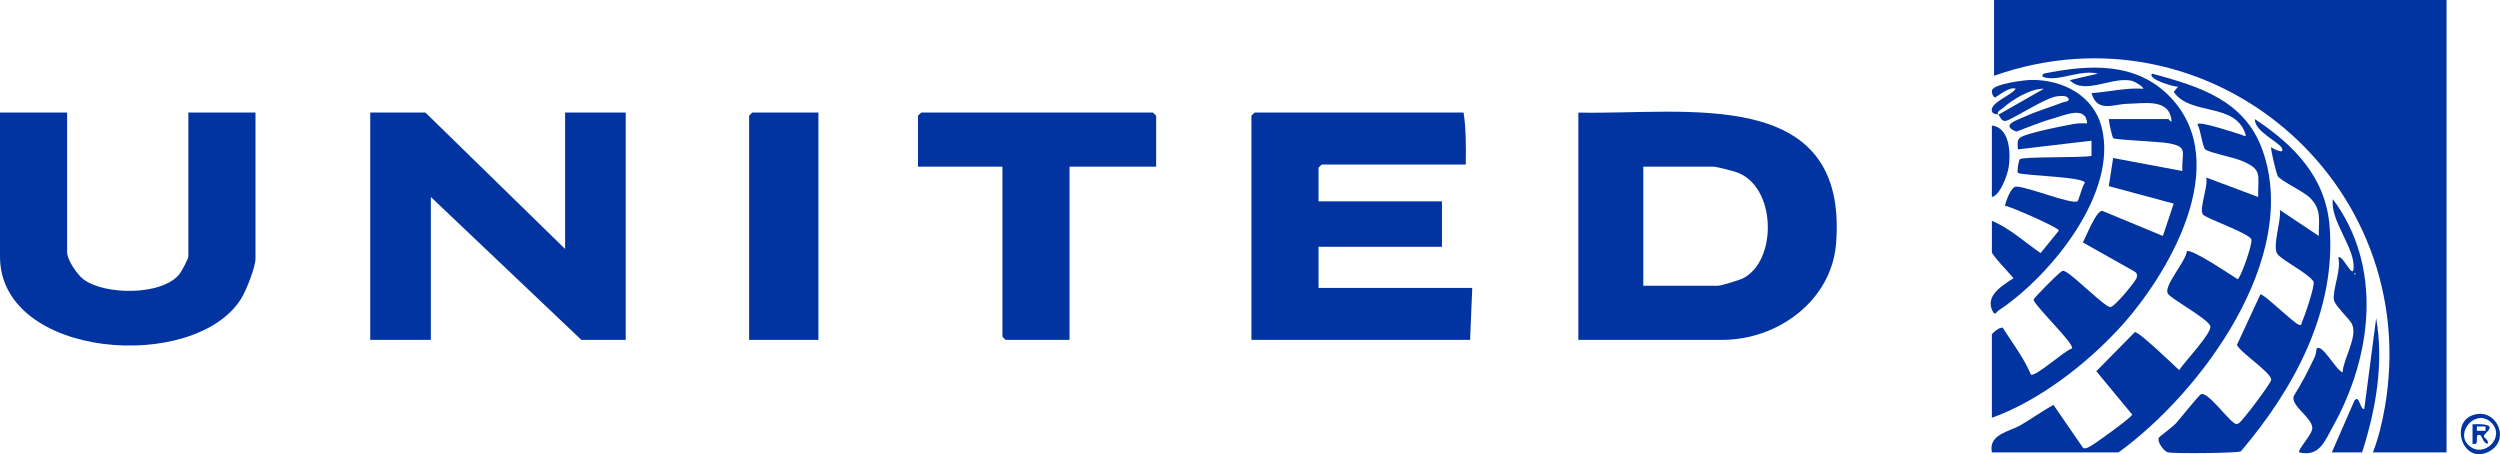
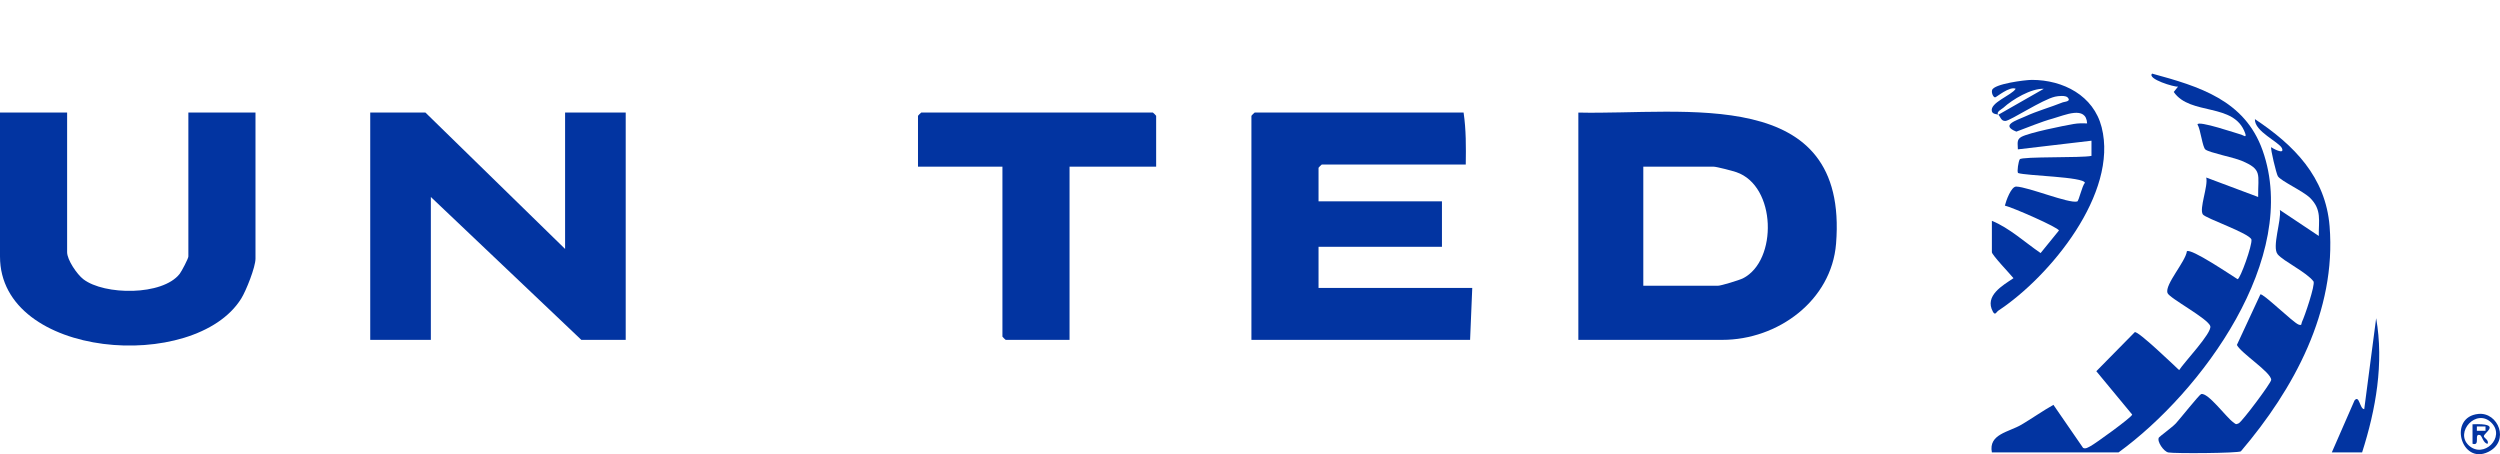
<svg xmlns="http://www.w3.org/2000/svg" id="b" width="650" height="118.099" viewBox="0 0 650 118.099">
  <defs>
    <style>.e{fill:#0234a1;}</style>
  </defs>
  <g id="c">
    <g id="d">
-       <path class="e" d="M636.102,0v117.631h-19.139c1.446-3.794,2.42-7.8,3.11-11.806C630.157,47.281,574.368.015,518.451,19.699V0h117.651Z" />
      <path class="e" d="M410.37,88.364V29.267c27.617.652,70.309-7.377,67.008,34.071-1.18,14.82-15.147,25.026-29.574,25.026h-37.434,0ZM427.258,74.293h19.421c.782,0,5.571-1.459,6.508-1.936,9.011-4.591,8.712-24.01-1.739-27.596-1.002-.344-5.142-1.424-5.894-1.424h-18.295v30.956h0Z" />
      <polygon class="e" points="146.923 64.725 146.923 29.267 162.685 29.267 162.685 88.364 151.145 88.364 112.022 51.217 112.022 88.364 96.26 88.364 96.26 29.267 110.614 29.267 146.923 64.725" />
      <path class="e" d="M380.535,29.267c.661,4.476.629,8.98.563,13.508h-37.434c-.06,0-.844.785-.844.844v8.724h32.087v11.819h-32.087v10.694h39.967l-.563,13.508h-56.855V30.111c0-.06.785-.844.844-.844h54.322Z" />
      <path class="e" d="M17.451,29.267v36.302c0,2.006,2.573,5.767,4.224,7.033,5.452,4.178,20.576,4.327,25.045-1.408.503-.646,2.255-3.993,2.255-4.5V29.267h17.451v37.991c0,2.197-2.435,8.323-3.706,10.366C50.67,96.993,0,93.336,0,66.695V29.267h17.451Z" />
      <path class="e" d="M300.6,43.338h-22.517v45.026h-16.606c-.06,0-.844-.785-.844-.844v-44.182h-21.954v-13.226c0-.06.785-.844.844-.844h60.233c.06,0,.844.785.844.844v13.226h0Z" />
      <path class="e" d="M517.888,117.631c-.921-4.774,4.379-5.262,7.696-7.22,2.808-1.658,5.466-3.554,8.307-5.152l7.705,11.182c.656.383,1.372-.169,1.949-.455,1.139-.566,10.768-7.518,10.827-8.195l-9.327-11.274,9.996-10.151c.863-.375,10.118,8.541,11.54,9.867,1.264-2.01,8.542-9.634,8.101-11.411-.485-1.954-10.694-7.302-11.138-8.657-.72-2.198,4.718-8.143,5.051-10.839,1.135-.8,11.403,6.162,13.188,7.266.67-.051,3.833-8.798,3.598-10.303-.527-1.66-11.922-5.505-12.639-6.543-1.008-1.46,1.442-7.417.878-9.591l13.504,5.06c-.076-5.932,1.217-7.121-4.352-9.434-2.071-.86-8.278-2.076-9.351-2.898-.793-.607-1.257-5.252-2.065-6.511-.014-1.178,10.532,2.424,11.422,2.653.441.113,1.458.996.964-.399-2.856-8.06-14.242-4.473-18.564-10.712l1.118-1.393c-.912.176-8.133-2.009-6.746-3.383,12.246,3.337,24.088,6.882,28.725,19.958,9.898,27.913-15.862,62.863-37.456,78.536h-32.931Z" />
-       <path class="e" d="M517.888,108.626v-21.669c0-.257,2.097-2.081,2.829-1.726,2.528,3.956,5.496,7.836,7.312,12.138,1.075.8,8.831-6.294,10.684-6.764.799-1.115-9.324-10.636-9.992-12.661.041-.491,6.173-6.573,6.883-7.062.602-.415.587-.69,1.408-.272,2.357,1.199,10.09,9.097,11.654,9.232,1.062.091,6.616-6.721,6.868-7.625.188-.675.119-1.177-.493-1.582l-13.507-7.608c.856-1.5,3.523-8.42,5.083-8.194l15.734,6.515,2.8-8.408-16.868-4.539,1.131-7.316,18.007,3.377c-.279-4.939,1.741-6.275-3.729-7.241-2.216-.391-13.621-.866-14.21-1.269-.328-.225-1.168-4.155-1.197-4.996h15.48c.121,0,.632.839.839.563-.452-6.008-6.937-4.628-11.558-4.526-3.638.081-7.745,2.393-9.262-2.788,4.518-.29,8.952-1.452,13.505-1.134-.184-.681-2.27-1.832-2.787-1.986-4.925-1.478-12.588,3.821-16.349-.252l7.314-1.69c-4.419-1.062-9.205,1.667-13.237,1.12-.763-.103-1.781-.408-.836-1.124,11.653-2.377,24.04-3.179,32.946,6.176,16.379,17.205-.467,46.172-13.515,60.243-8.732,9.416-20.892,18.743-32.939,23.068h0Z" />
-       <path class="e" d="M212.785,29.267v59.097h-18.014V30.111c0-.06.785-.844.844-.844h17.169Z" />
      <path class="e" d="M561.307,113.763c.145-.251,3.516-2.71,4.445-3.715.952-1.029,6.053-7.434,6.531-7.58,1.762-.538,6.62,6.125,8.354,7.318.597.411.601.694,1.418.28.929-.471,8.454-10.523,8.457-11.299.007-1.964-7.791-6.879-8.924-9.076l6.11-13.145c.585-.445,8.5,7.303,9.904,7.827.991.37.681-.205.903-.66.691-1.415,3.487-9.613,3.009-10.544-1.813-2.413-7.777-5.214-9.313-7.039-1.567-1.86,1.026-8.871.559-11.533l10.124,6.751c-.061-3.982.833-6.796-2.235-9.86-1.832-1.83-7.595-4.404-8.403-5.669-.408-.639-1.977-7.227-1.735-7.546.218.205,3.569,2.101,2.804.289-.694-1.643-7.21-4.378-7.038-7.594,10.172,6.76,18.372,15.016,19.418,27.857,1.793,22.008-9.291,42.349-23.073,58.523-.805.491-17.209.604-18.86.289-1.2-.229-3.023-2.892-2.455-3.872h0Z" />
      <path class="e" d="M519.577,29.83c-.18-.164-1.448-.061-1.68-.867-.65-2.254,5.123-4.168,6.184-5.881-1.547-.754-5.053,2.229-5.348,2.235-.477.009-1.01-1.151-.787-1.898.482-1.612,8.574-2.648,10.356-2.646,8.118.006,16.029,4.069,18.129,12.32,4.369,17.165-13.434,38.807-26.859,47.671-.496.327-.817,1.376-1.411.294-2.296-4.184,2.591-6.862,5.347-8.733-.828-1.03-5.619-6.052-5.619-6.754v-8.161c4.586,1.878,8.579,5.594,12.669,8.387l4.762-5.86c-.059-.773-12.164-6.06-14.053-6.474.313-1.291,1.646-5.012,2.971-4.956,3.211.136,13.662,4.467,15.834,3.88.445-.12,1.264-4.128,2.005-4.833-.132-1.599-15.395-1.836-17.384-2.571-.321-.377.114-3.089.451-3.568.537-.763,16.24-.321,18.642-.887v-3.945s-19.139,2.251-19.139,2.251c.011-1.394-.436-2.538.95-3.265,2.096-1.1,10.784-2.85,13.556-3.33,1.168-.202,2.327-.201,3.502-.158-.259-4.726-5.848-2.107-8.871-1.271-3.247.898-6.372,2.266-9.531,3.414-4.276-1.705.105-2.93,2.263-3.927,3.175-1.467,6.604-2.4,9.839-3.697.365-.147,2.263-.2,1.235-1.261-.553-.571-2.397-.399-3.251-.207-3.313.745-11.523,6.181-12.886,6.312-1.175.113-1.357-1.139-1.875-1.611l11.819-6.748c-3.281-.127-8.131,2.738-10.529,4.941-.36.331-2.005,1.112-1.289,1.807h0Z" />
-       <path class="e" d="M597.826,117.628c-.658-.579,3.466-4.687,3.383-6.42-.129-2.668-5.664-5.713-4.849-8.222,2.074-3.286,3.883-6.785,5.524-10.302.316-.677.372-2,.452-2.069,1.535-1.299,4.945,5.632,6.74,6.191.197-3.53,3.863-9.049,2.518-12.358-.647-1.592-4.562-4.886-4.782-6.526-.364-2.718,1.971-7.788,1.146-10.942.895-1.114,3.648,5.335,3.942,3.089.705-5.384-6.128-12.501-5.355-18.286,13.104,17.575,10.182,40.875.015,59.106-2.143,3.842-3.515,7.952-8.735,6.739h0ZM612.178,70.916v.563c.366-.188.366-.375,0-.563Z" />
      <path class="e" d="M606.267,117.631l5.907-13.512c1.277-1.588,1.354,2.288,2.53,2.255l3.096-23.641c2.053,11.723-.076,23.712-3.653,34.898h-7.881,0Z" />
-       <path class="e" d="M517.888,51.217v-18.573c4.626.496,4.954,7.127,4.368,10.84-.309,1.961-2.189,7.319-4.368,7.733Z" />
      <path class="e" d="M644.397,107.618c5.12-.502,8.262,7.09,2.547,9.881-7.072,3.454-10.532-9.098-2.547-9.881ZM647.766,109.909c-3.887-3.886-9.622,2.444-5.894,5.889,3.883,3.588,9.649-2.134,5.894-5.889Z" />
      <path class="e" d="M646.792,115.38c-1.135-.064-1.463-2.09-1.971-2.255-1.758-.569.228,2.907-1.961,2.252l-.005-5.065c7.846-.325,2.95,2.206,2.945,3.097-.003.49,1.371.963.993,1.971h0ZM646.232,110.88h-2.246v1.12h2.246v-1.12Z" />
    </g>
  </g>
</svg>